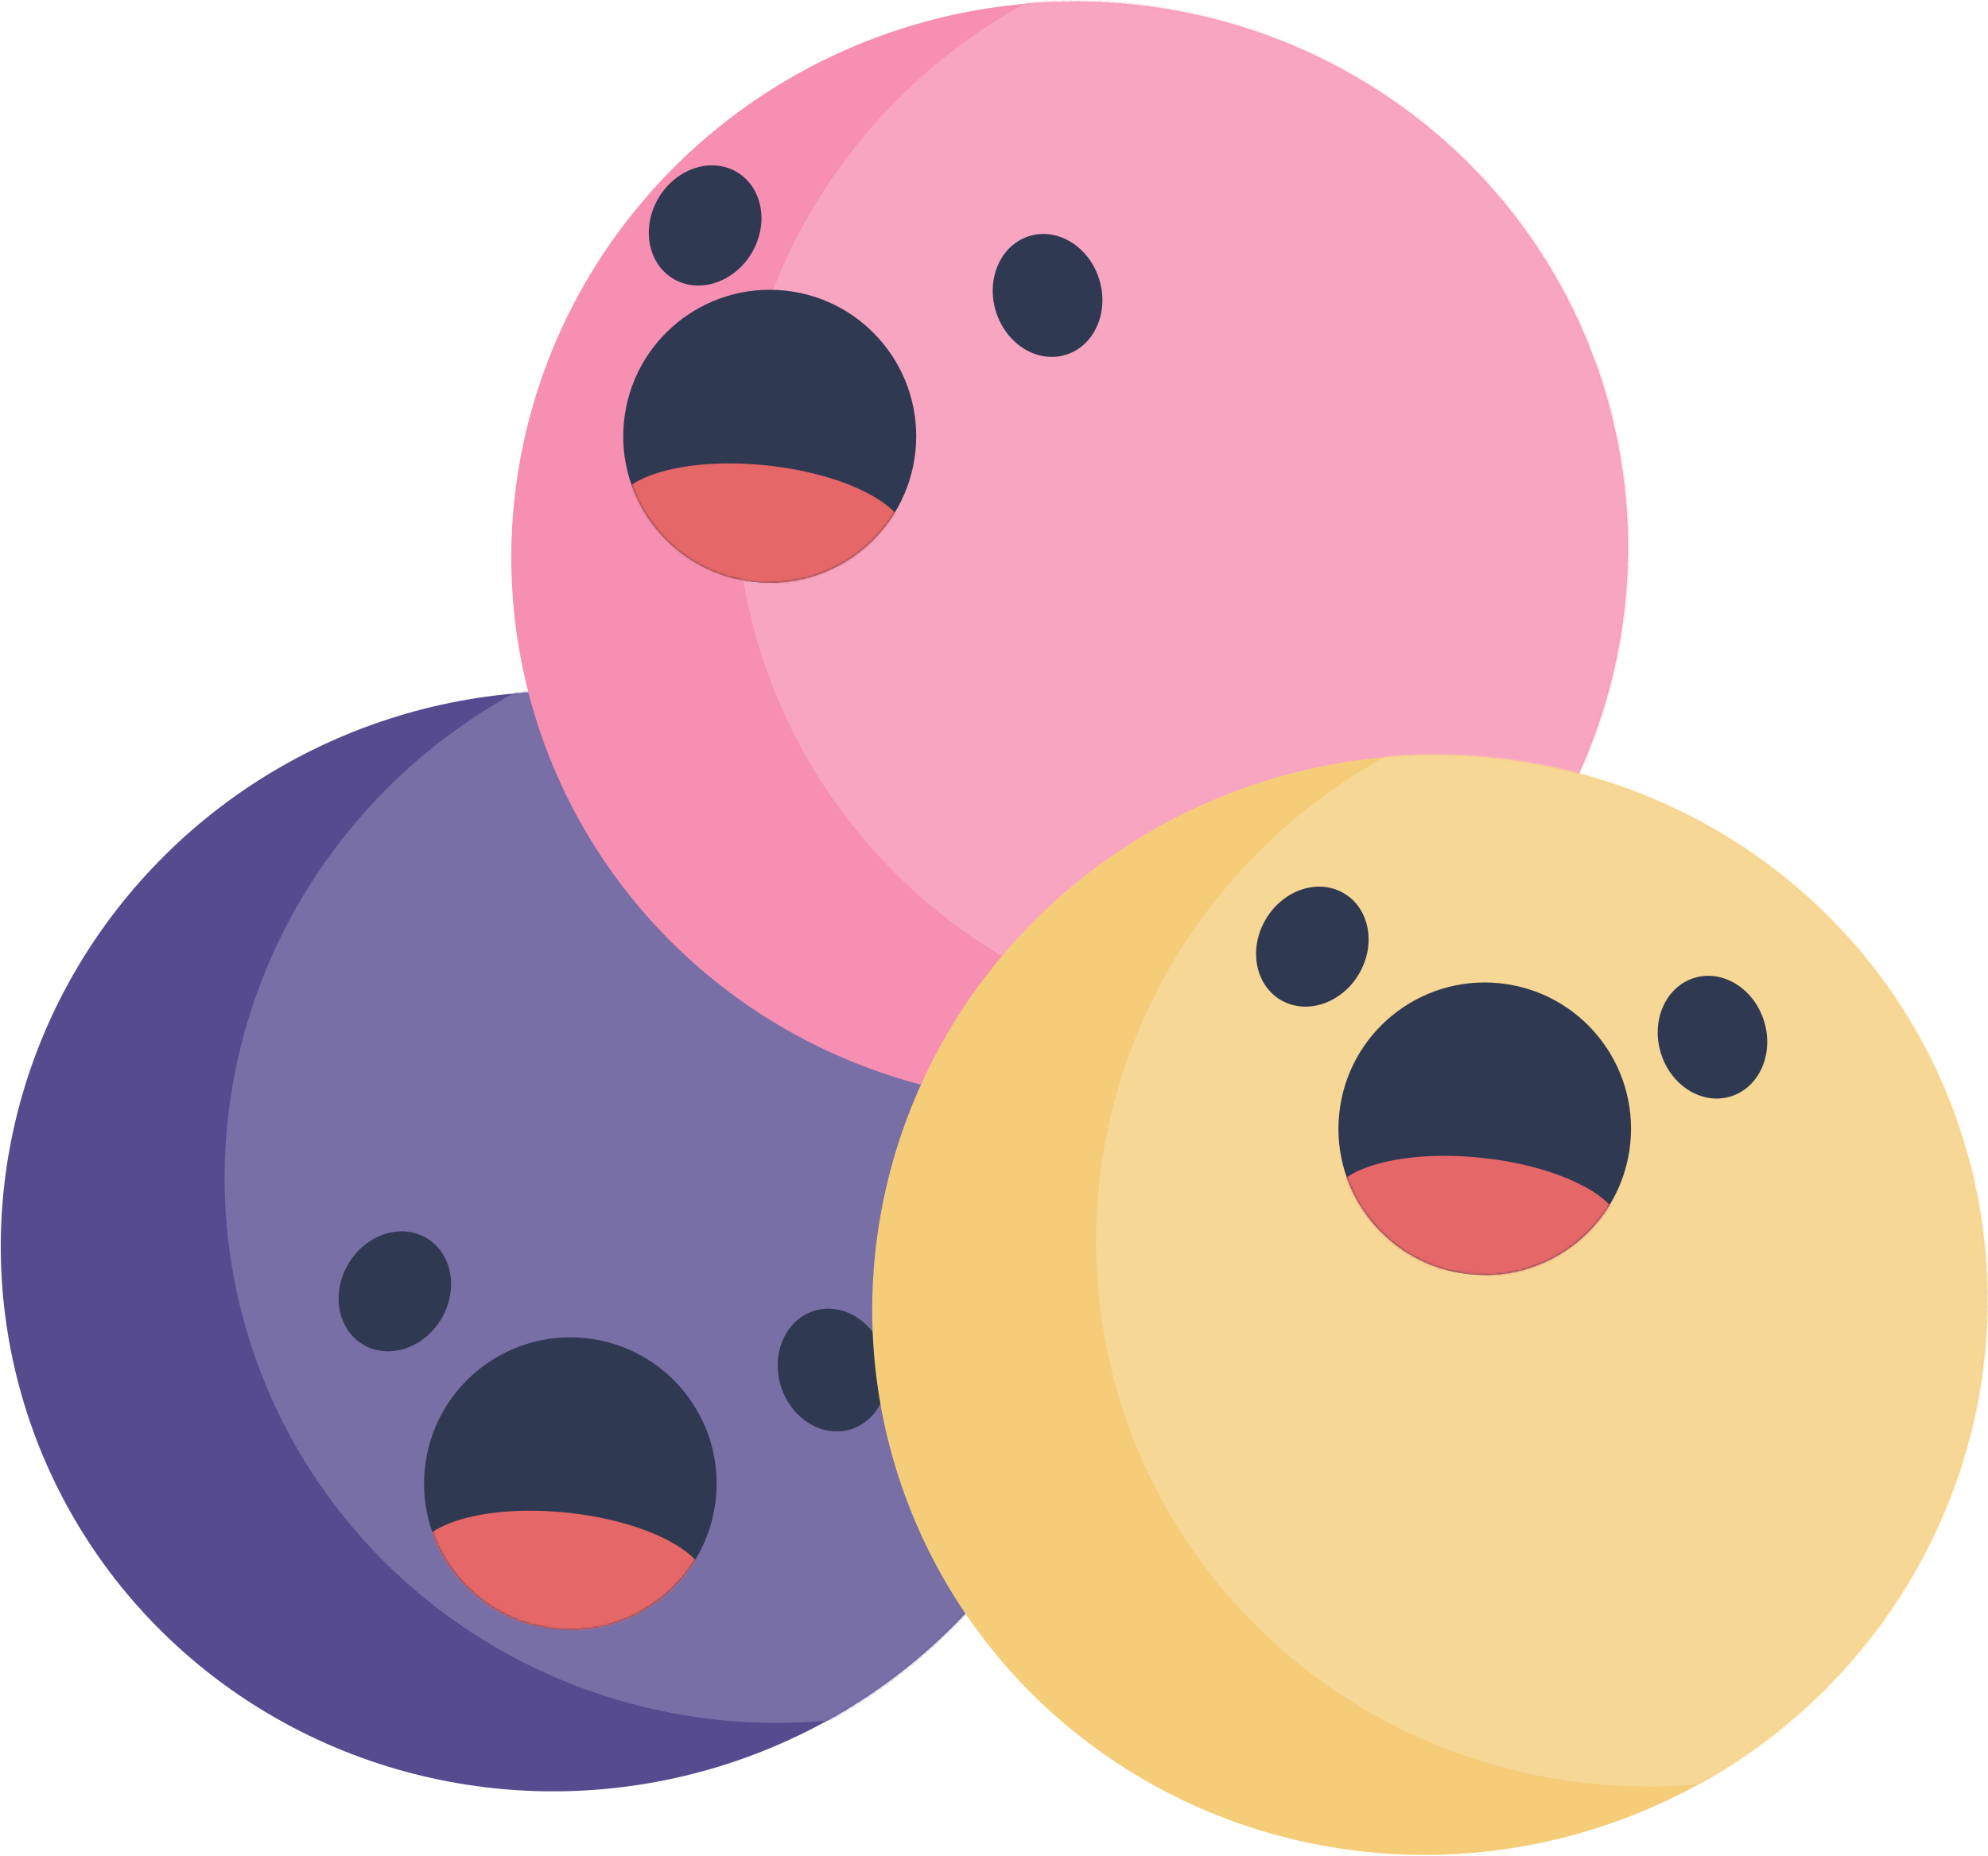
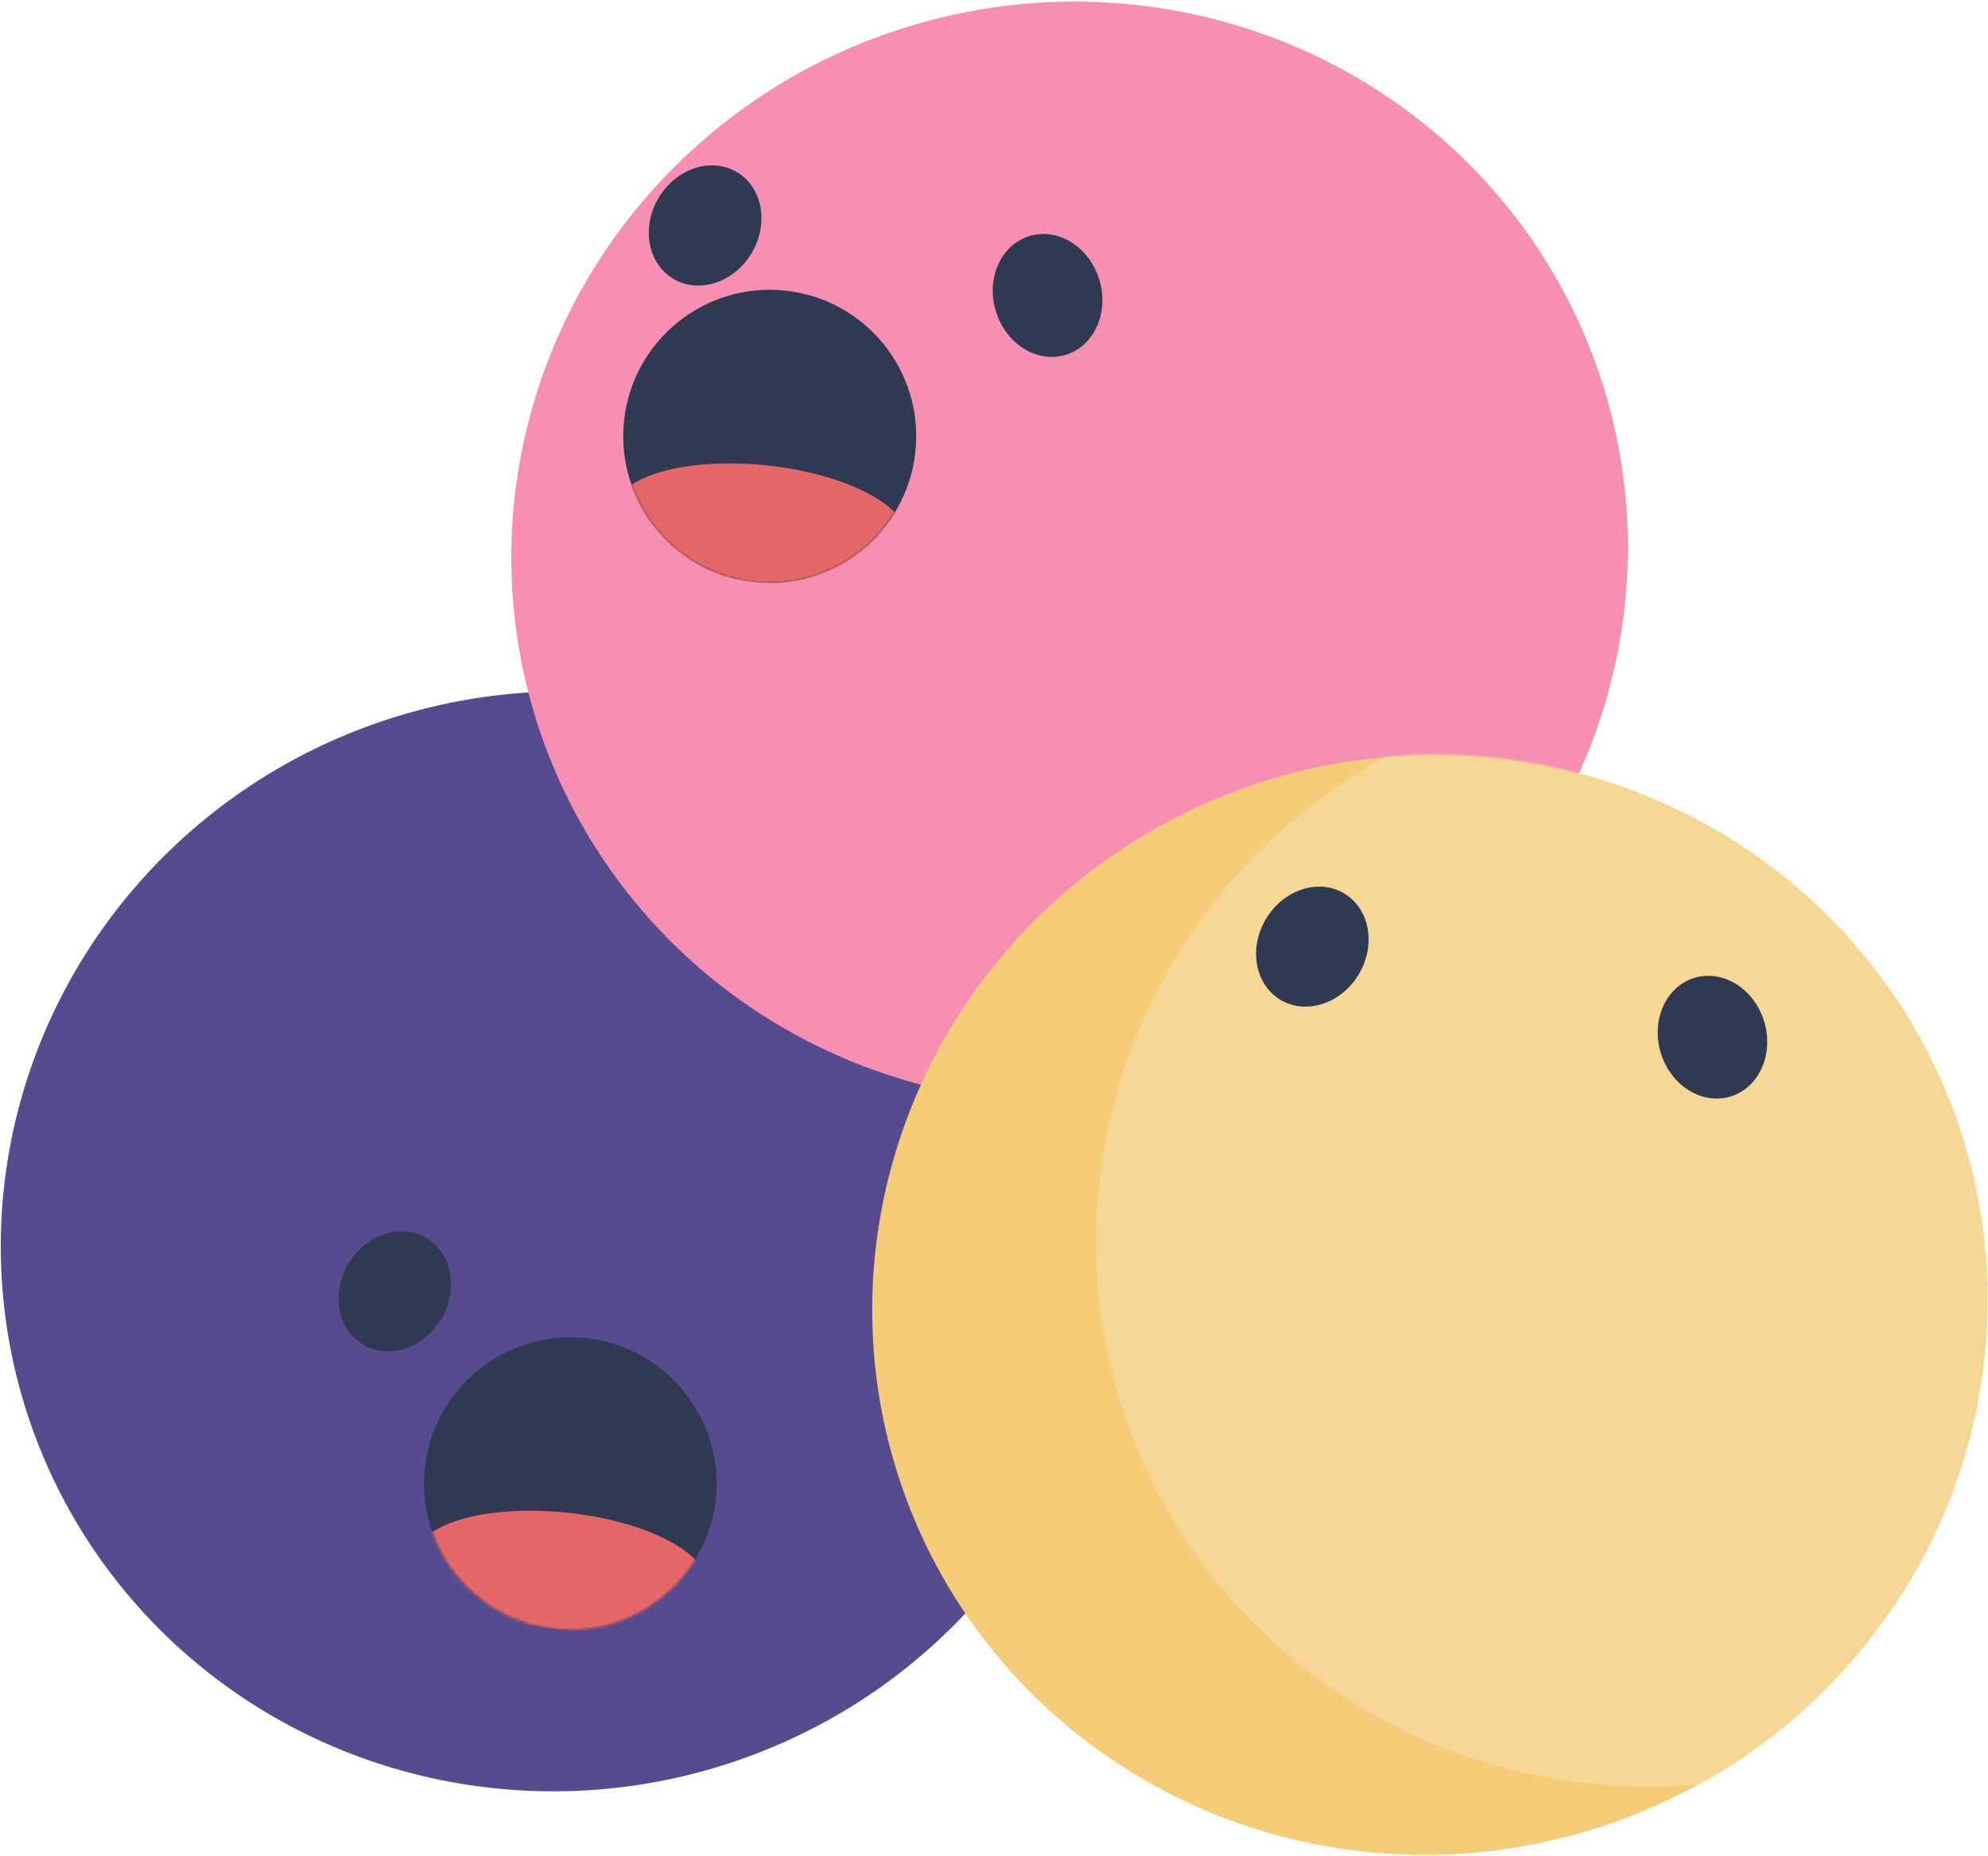
<svg xmlns="http://www.w3.org/2000/svg" xmlns:xlink="http://www.w3.org/1999/xlink" width="876px" height="818px" viewBox="0 0 876 818" version="1.1">
  <title>Group</title>
  <desc>Created with Sketch.</desc>
  <defs>
    <ellipse id="path-1" cx="246" cy="242" rx="246" ry="242" />
    <ellipse id="path-3" cx="64.461" cy="64.453" rx="64.461" ry="64.453" />
    <ellipse id="path-5" cx="246.331" cy="242.373" rx="246.331" ry="242.373" />
    <ellipse id="path-7" cx="64.548" cy="64.552" rx="64.548" ry="64.552" />
    <ellipse id="path-9" cx="246" cy="242" rx="246" ry="242" />
-     <ellipse id="path-11" cx="64.461" cy="64.453" rx="64.461" ry="64.453" />
  </defs>
  <g id="Page-1" stroke="none" stroke-width="1" fill="none" fill-rule="evenodd">
    <g id="icon" transform="translate(-74, -103)">
      <g id="Group" transform="translate(13, 42)">
        <g id="PurpleDook" transform="translate(307, 608) rotate(-17) translate(-307, -608) translate(61, 366)">
          <g id="Body">
            <mask id="mask-2" fill="white">
              <use xlink:href="#path-1" />
            </mask>
            <use id="Mask" fill="#574B90" xlink:href="#path-1" />
-             <ellipse id="Oval-11" fill="#786FA6" mask="url(#mask-2)" cx="349.161" cy="242" rx="246" ry="242" />
          </g>
-           <ellipse id="RightEye" fill="#303952" cx="344.973" cy="331.551" rx="23.806" ry="27.323" />
          <ellipse id="lefteye" fill="#303952" transform="translate(170.699, 242) rotate(48) translate(-170.699, -242) " cx="170.699" cy="242" rx="23.806" ry="27.323" />
          <g id="Mouth" transform="translate(219.903, 345.69) rotate(23) translate(-219.903, -345.69) translate(155.403, 281.19)">
            <mask id="mask-4" fill="white">
              <use xlink:href="#path-3" />
            </mask>
            <use id="Mask" fill="#303952" xlink:href="#path-3" />
            <ellipse id="Oval" fill="#E66767" mask="url(#mask-4)" cx="64.461" cy="103.124" rx="64.461" ry="25.781" />
          </g>
        </g>
        <g id="PinkDook" transform="translate(532.5, 304.5) rotate(-17) translate(-532.5, -304.5) translate(286, 62)">
          <g id="Body" transform="translate(0, 0)">
            <mask id="mask-6" fill="white">
              <use xlink:href="#path-5" />
            </mask>
            <use id="Mask" fill="#F78FB3" xlink:href="#path-5" />
-             <ellipse id="Oval-11" fill="#F8A5C2" mask="url(#mask-6)" cx="349.631" cy="242.373" rx="246.331" ry="242.373" />
          </g>
          <ellipse id="righteye" fill="#303952" cx="270.17" cy="131.239" rx="23.838" ry="27.365" />
          <ellipse id="lefteye" fill="#303952" transform="translate(134.883, 57.635) rotate(48) translate(-134.883, -57.635) " cx="134.883" cy="57.635" rx="23.838" ry="27.365" />
          <g id="Mouth" transform="translate(135.187, 155.385) rotate(23) translate(-135.187, -155.385) translate(70.187, 90.385)">
            <mask id="mask-8" fill="white">
              <use xlink:href="#path-7" />
            </mask>
            <use id="Mask" fill="#303952" xlink:href="#path-7" />
            <ellipse id="Oval" fill="#E66767" mask="url(#mask-8)" cx="64.548" cy="103.283" rx="64.548" ry="25.821" />
          </g>
        </g>
        <g id="YellowDook" transform="translate(691, 636) rotate(-17) translate(-691, -636) translate(445, 394)">
          <g id="body">
            <mask id="mask-10" fill="white">
              <use xlink:href="#path-9" />
            </mask>
            <use id="Mask" fill="#F5CD79" xlink:href="#path-9" />
            <ellipse id="Oval-11" fill="#F7D795" mask="url(#mask-10)" cx="349.161" cy="242" rx="246" ry="242" />
          </g>
          <ellipse id="righteye" fill="#303952" cx="399.64" cy="165.608" rx="23.806" ry="27.323" />
          <ellipse id="lefteye" fill="#303952" transform="translate(242.692, 75.906) rotate(48) translate(-242.692, -75.906) " cx="242.692" cy="75.906" rx="23.806" ry="27.323" />
          <g id="Mouth" transform="translate(291.896, 174.91) rotate(23) translate(-291.896, -174.91) translate(227.396, 110.41)">
            <mask id="mask-12" fill="white">
              <use xlink:href="#path-11" />
            </mask>
            <use id="Mask" fill="#303952" xlink:href="#path-11" />
            <ellipse id="Oval" fill="#E66767" mask="url(#mask-12)" cx="64.461" cy="103.124" rx="64.461" ry="25.781" />
          </g>
        </g>
      </g>
    </g>
  </g>
</svg>